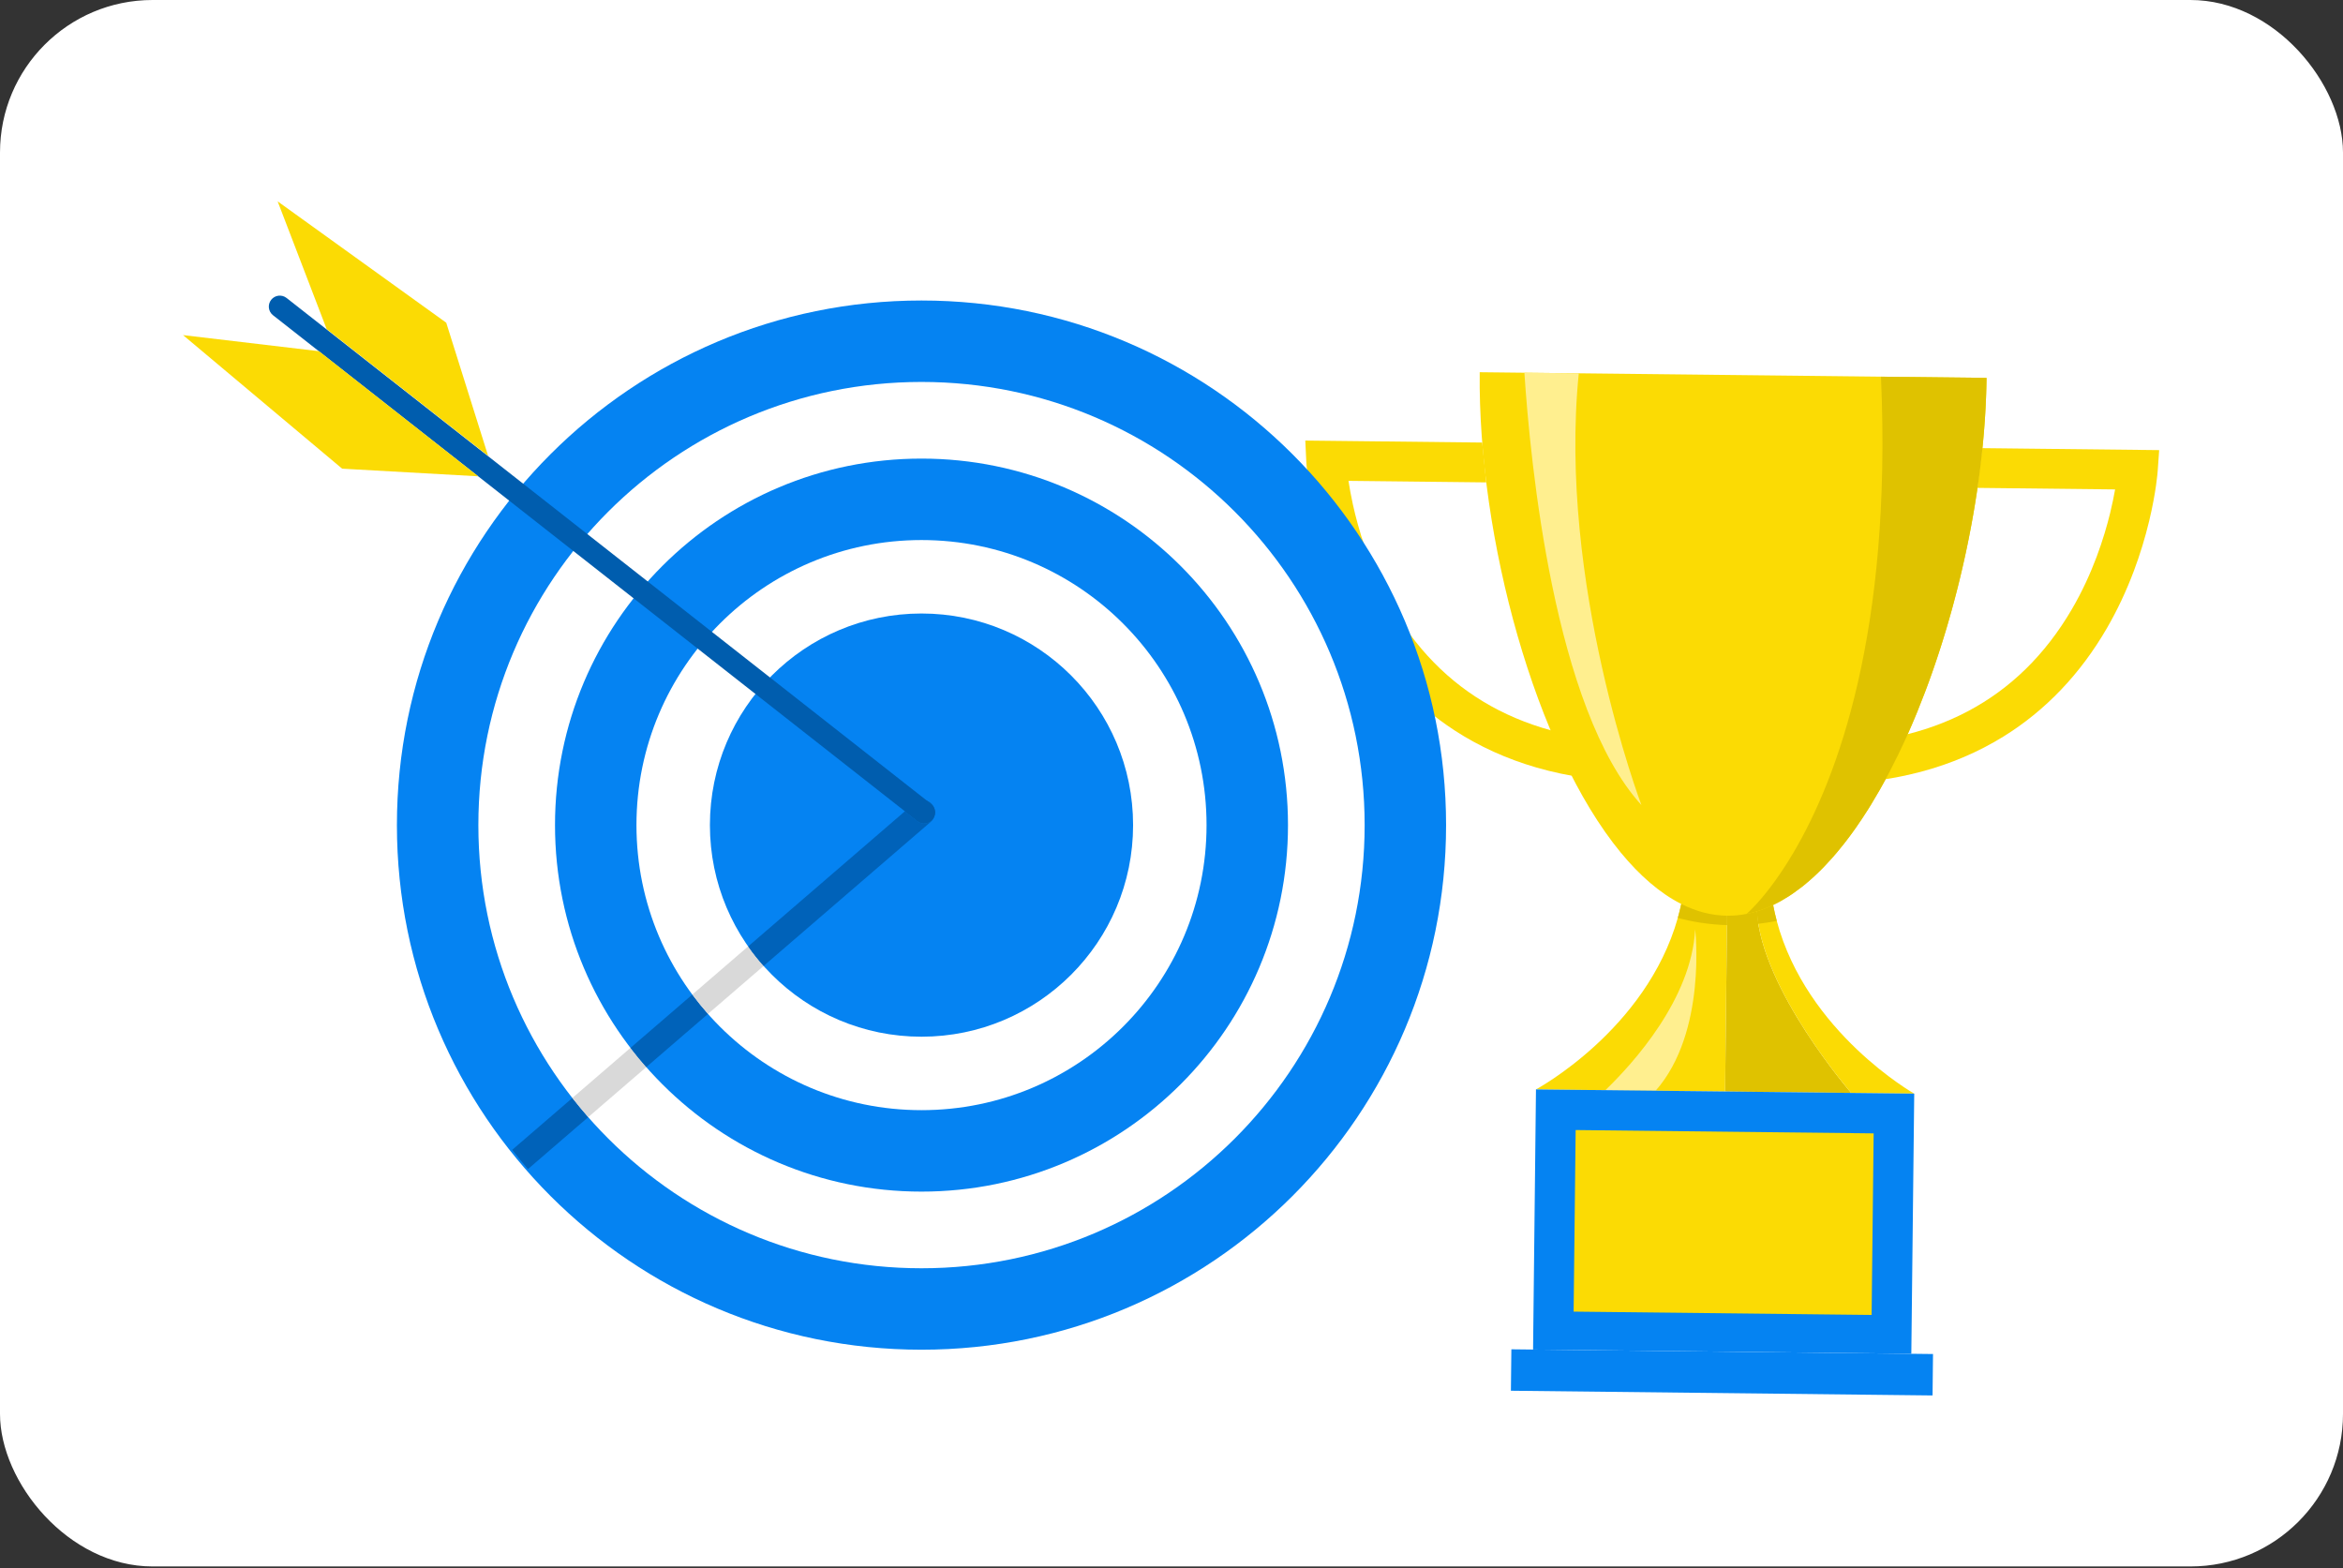
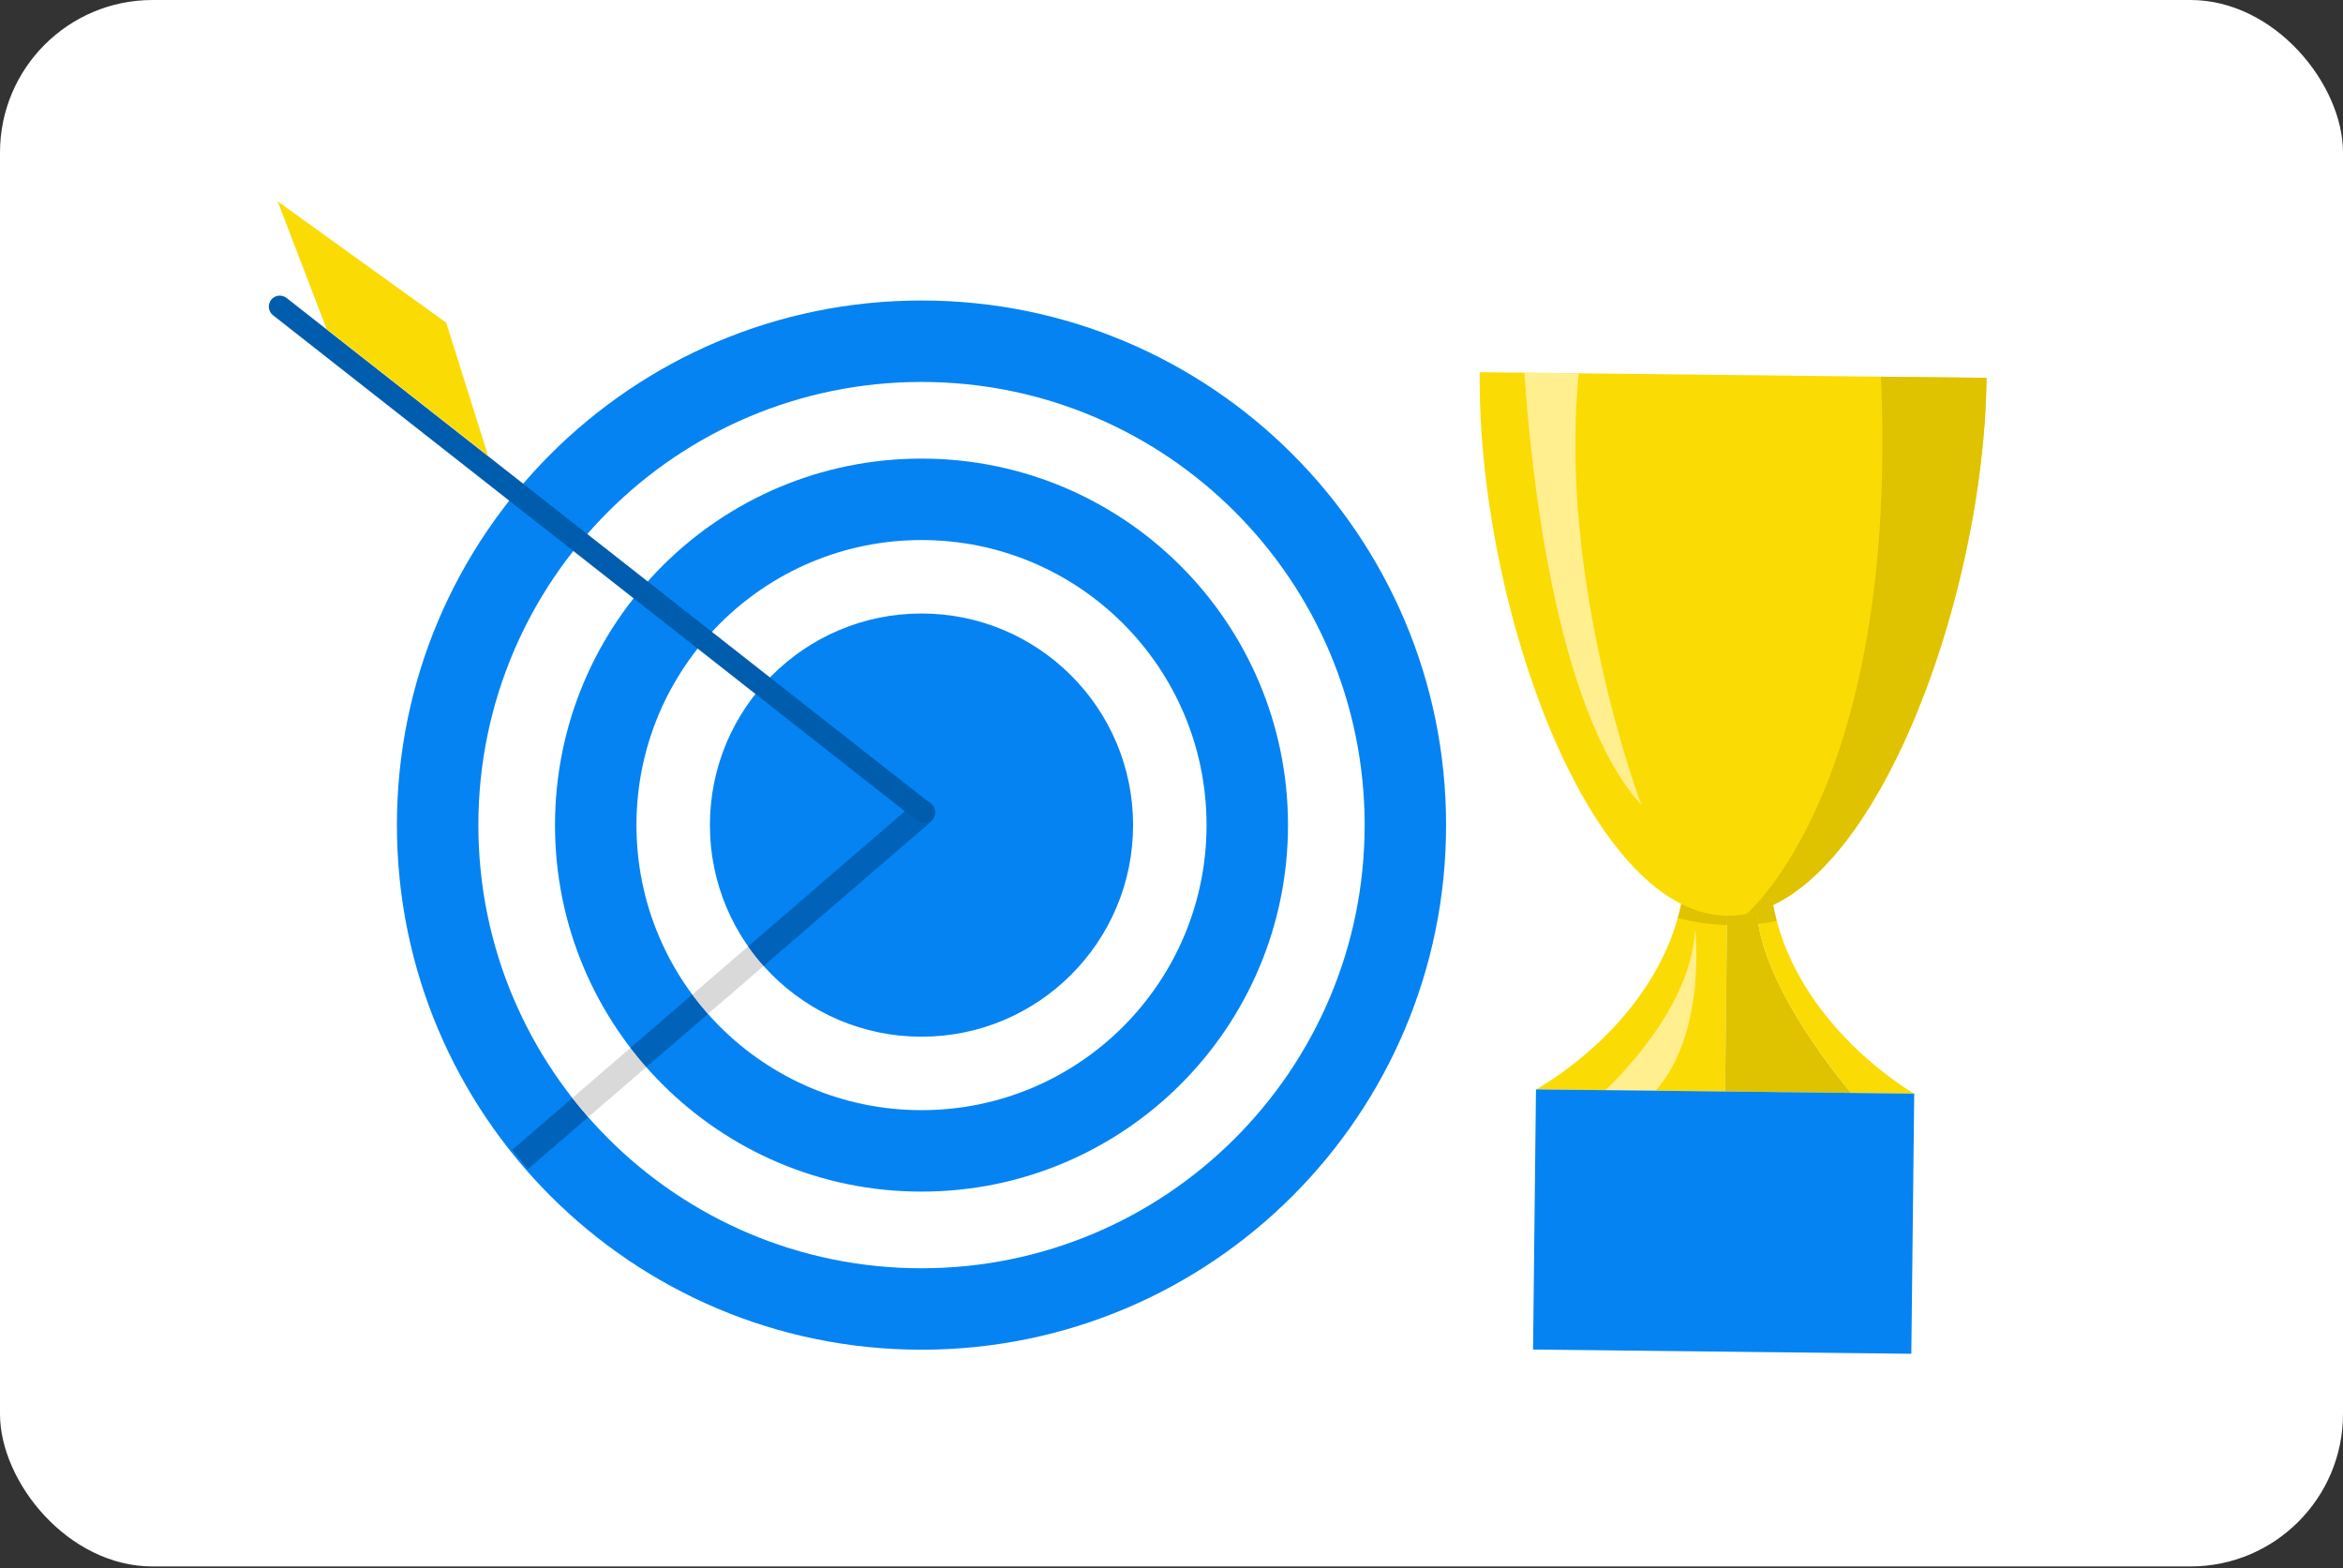
<svg xmlns="http://www.w3.org/2000/svg" width="384" height="257" viewBox="0 0 384 257" fill="none">
  <rect x="0" y="0" width="384" height="257" fill="#333333" stroke="none" />
  <rect width="384" height="256.719" rx="25" fill="white" />
  <path d="M283.156 140.891L282.731 178.884L251.734 178.537C251.734 178.537 269.784 168.855 274.982 150.431C275.194 149.684 275.383 148.923 275.549 148.147C276.047 145.831 276.337 143.386 276.366 140.816L283.156 140.891Z" fill="#FBDB04" />
  <path d="M303.396 179.116L282.732 178.884L283.156 140.892L289.946 140.968C289.931 142.269 289.984 143.539 290.099 144.778L287.948 149.351C288.696 162.166 303.396 179.116 303.396 179.116Z" fill="#DFC200" />
  <path d="M313.728 179.231L303.396 179.115C303.396 179.115 290.195 163.895 288.176 151.395C288.064 150.704 287.986 150.022 287.948 149.351L289.285 146.509L290.099 144.778C290.118 144.984 290.138 145.189 290.161 145.392C290.269 146.387 290.416 147.362 290.598 148.316V148.316C290.768 149.204 290.968 150.073 291.196 150.924C296.1 169.26 313.728 179.231 313.728 179.231Z" fill="#FBDB04" />
-   <path d="M269.058 128.189C262.876 128.12 257.064 127.309 251.785 125.778C246.936 124.371 242.431 122.329 238.399 119.706C231.604 115.288 226.036 109.19 221.848 101.58C220.218 98.62 218.798 95.421 217.625 92.073C216.69 89.404 215.91 86.633 215.305 83.836C214.267 79.038 214.101 75.794 214.094 75.659L213.928 72.202L242.925 72.526L243.586 79.057L221.007 78.805C221.173 79.898 221.406 81.211 221.729 82.682C222.605 86.657 224.346 92.651 227.672 98.632C236.052 113.703 250.001 121.452 269.131 121.667L269.058 128.189Z" fill="#FBDB04" />
-   <path d="M297.504 128.507C303.686 128.577 309.515 127.895 314.827 126.483C319.706 125.186 324.254 123.244 328.345 120.712C335.237 116.447 340.94 110.475 345.298 102.961C346.993 100.037 348.485 96.871 349.731 93.55C350.725 90.903 351.568 88.15 352.236 85.368C353.381 80.594 353.619 77.355 353.628 77.22L353.873 73.767L324.875 73.442L324.068 79.957L346.648 80.209C346.457 81.299 346.195 82.606 345.838 84.07C344.875 88.025 342.999 93.979 339.54 99.883C330.825 114.762 316.706 122.199 297.576 121.984L297.504 128.507Z" fill="#FBDB04" />
-   <path d="M316.731 228.695L247.626 227.922L247.702 221.132L316.806 221.905L316.731 228.695Z" fill="#0583F2" />
  <path d="M283.036 151.613C279.904 151.521 277.182 151.026 274.982 150.431C275.193 149.684 275.383 148.923 275.549 148.147C276.047 145.831 276.337 143.386 276.366 140.816L283.156 140.891L283.036 151.613Z" fill="#DFC200" />
  <path d="M284.086 151.629C283.732 151.629 283.382 151.623 283.036 151.613L283.156 140.891L289.947 140.968C289.932 142.269 289.985 143.539 290.099 144.778L287.948 149.351C287.987 150.022 288.064 150.704 288.176 151.395C286.753 151.557 285.387 151.629 284.086 151.629Z" fill="#DFC200" />
  <path d="M288.176 151.395C288.064 150.704 287.986 150.022 287.948 149.351L289.285 146.509L290.099 144.778C290.118 144.984 290.138 145.189 290.161 145.392C290.269 146.387 290.416 147.362 290.598 148.316V148.316C290.768 149.204 290.968 150.073 291.196 150.923C290.164 151.128 289.156 151.284 288.176 151.395Z" fill="#DFC200" />
  <path d="M325.576 61.929C325.575 62.095 325.572 62.261 325.57 62.428C325.569 62.503 325.567 62.579 325.566 62.656C325.563 62.813 325.56 62.969 325.556 63.126L325.554 63.25C325.55 63.423 325.546 63.598 325.541 63.772L325.537 63.89C325.532 64.082 325.526 64.274 325.52 64.467C325.513 64.662 325.506 64.856 325.499 65.052C325.481 65.524 325.46 65.998 325.437 66.473C325.428 66.652 325.419 66.831 325.41 67.01L325.405 67.087C325.394 67.286 325.383 67.487 325.371 67.688V67.694C325.359 67.896 325.347 68.099 325.333 68.302C325.318 68.546 325.302 68.791 325.285 69.037C325.275 69.181 325.264 69.325 325.254 69.469C325.245 69.582 325.237 69.695 325.229 69.81C325.218 69.951 325.207 70.092 325.196 70.233C325.177 70.487 325.156 70.74 325.134 70.994C325.117 71.205 325.099 71.415 325.08 71.626C325.062 71.824 325.044 72.022 325.026 72.22L325.019 72.288C324.999 72.509 324.978 72.73 324.956 72.951C324.937 73.147 324.917 73.343 324.897 73.539L324.889 73.619C324.866 73.84 324.843 74.061 324.819 74.281C324.748 74.948 324.671 75.616 324.59 76.286C324.563 76.506 324.536 76.726 324.509 76.946L324.491 77.08C324.468 77.263 324.444 77.446 324.42 77.629C324.391 77.852 324.362 78.076 324.331 78.301C324.301 78.525 324.269 78.749 324.239 78.974C324.207 79.196 324.177 79.417 324.144 79.64C324.118 79.828 324.09 80.015 324.062 80.202C324.049 80.291 324.036 80.381 324.023 80.471C324 80.623 323.976 80.776 323.953 80.93C323.876 81.433 323.797 81.937 323.715 82.441C323.683 82.637 323.651 82.833 323.618 83.029C323.6 83.143 323.58 83.257 323.561 83.373C323.538 83.511 323.515 83.649 323.49 83.787L323.469 83.912C323.442 84.069 323.414 84.227 323.387 84.385C323.348 84.611 323.308 84.837 323.266 85.063L323.254 85.135C323.217 85.337 323.181 85.538 323.144 85.741C323.104 85.957 323.064 86.173 323.023 86.389L323.006 86.483C322.967 86.687 322.928 86.892 322.888 87.097C322.845 87.324 322.801 87.55 322.756 87.776C322.713 87.994 322.67 88.212 322.627 88.43C322.576 88.68 322.526 88.929 322.474 89.179C322.431 89.389 322.387 89.6 322.343 89.81C322.298 90.024 322.252 90.238 322.207 90.451C322.154 90.695 322.102 90.94 322.049 91.182C321.951 91.628 321.852 92.074 321.751 92.517C321.713 92.684 321.675 92.852 321.636 93.019L321.591 93.213C321.485 93.671 321.377 94.127 321.267 94.583C321.217 94.794 321.165 95.005 321.114 95.216C321.059 95.44 321.004 95.664 320.947 95.888V95.892C320.892 96.115 320.835 96.338 320.779 96.56C320.723 96.782 320.666 97.003 320.609 97.225C320.493 97.674 320.375 98.122 320.255 98.569C320.199 98.781 320.143 98.992 320.085 99.203L320.07 99.259C320.013 99.466 319.957 99.673 319.9 99.879L319.894 99.903C319.832 100.124 319.771 100.345 319.708 100.566C319.649 100.777 319.59 100.989 319.529 101.199C319.4 101.651 319.27 102.102 319.138 102.552C319.073 102.771 319.008 102.991 318.943 103.21C318.881 103.413 318.82 103.617 318.759 103.82L318.744 103.867C318.679 104.086 318.611 104.304 318.544 104.521L318.492 104.687C318.442 104.85 318.391 105.013 318.341 105.176C318.273 105.393 318.204 105.61 318.135 105.827C318.073 106.022 318.01 106.218 317.947 106.413L317.927 106.476C317.872 106.645 317.817 106.814 317.762 106.983C317.732 107.079 317.7 107.174 317.668 107.27L317.623 107.404C317.584 107.525 317.544 107.647 317.503 107.769C317.432 107.984 317.36 108.198 317.287 108.412C317.224 108.599 317.161 108.787 317.097 108.974L317.058 109.085C316.989 109.287 316.92 109.489 316.849 109.69C316.786 109.874 316.722 110.058 316.657 110.241L316.627 110.327C316.556 110.529 316.484 110.731 316.412 110.932C316.345 111.121 316.276 111.31 316.208 111.499C316.162 111.626 316.115 111.752 316.069 111.88C316.027 111.995 315.984 112.111 315.942 112.227C315.865 112.434 315.788 112.64 315.711 112.845C315.634 113.054 315.556 113.262 315.477 113.47C315.077 114.524 314.667 115.567 314.248 116.596C314.174 116.779 314.098 116.963 314.022 117.146C313.939 117.348 313.856 117.549 313.771 117.749C313.689 117.949 313.603 118.148 313.519 118.347C313.459 118.487 313.401 118.625 313.341 118.764L313.322 118.809C313.273 118.923 313.224 119.036 313.175 119.149C313.054 119.429 312.933 119.707 312.81 119.983C312.773 120.068 312.735 120.153 312.697 120.237C312.628 120.395 312.558 120.551 312.487 120.708C312.421 120.854 312.355 120.999 312.29 121.144C312.249 121.232 312.21 121.321 312.169 121.409C312.12 121.516 312.071 121.622 312.022 121.729C311.755 122.308 311.485 122.882 311.211 123.449C311.155 123.564 311.1 123.679 311.043 123.794C310.139 125.657 309.199 127.454 308.229 129.174C308.165 129.288 308.1 129.403 308.035 129.516C307.58 130.314 307.119 131.095 306.651 131.858C306.585 131.966 306.518 132.074 306.45 132.183C306.327 132.382 306.203 132.579 306.08 132.775C305.461 133.754 304.831 134.701 304.191 135.614C304.121 135.713 304.051 135.812 303.981 135.911C303.911 136.009 303.841 136.108 303.771 136.206C303.706 136.296 303.642 136.385 303.578 136.473C303.418 136.694 303.258 136.911 303.097 137.127C302.99 137.271 302.883 137.413 302.774 137.554C302.661 137.704 302.547 137.852 302.432 138C302.341 138.119 302.248 138.236 302.156 138.354C301.818 138.781 301.478 139.199 301.137 139.606C300.881 139.911 300.623 140.211 300.365 140.505L300.171 140.724C299.759 141.186 299.344 141.634 298.924 142.067L298.738 142.258C298.662 142.336 298.586 142.412 298.511 142.487L298.305 142.693C298.07 142.926 297.835 143.153 297.598 143.375C297.522 143.447 297.446 143.518 297.37 143.589C297.242 143.706 297.114 143.823 296.986 143.939L296.796 144.107C296.525 144.348 296.253 144.581 295.979 144.809C295.902 144.873 295.824 144.937 295.746 145.001C295.61 145.111 295.474 145.22 295.338 145.328L295.201 145.435C294.773 145.767 294.343 146.083 293.91 146.383L293.713 146.518L293.504 146.659L293.295 146.796L293.086 146.932C292.731 147.159 292.375 147.374 292.016 147.577L291.881 147.653L291.694 147.756L291.488 147.867C291.218 148.012 290.945 148.15 290.672 148.282L290.599 148.316L290.476 148.374L290.472 148.376L290.251 148.478L290.205 148.499L290.052 148.567L289.898 148.634C289.454 148.825 289.007 148.998 288.559 149.153L288.409 149.203L288.354 149.222L288.178 149.279L288.145 149.289L287.951 149.349L287.948 149.351C287.737 149.416 287.525 149.476 287.314 149.531L287.139 149.576L287.078 149.592L286.938 149.627L286.728 149.675L286.555 149.713C286.453 149.735 286.352 149.756 286.251 149.776C285.195 149.983 284.128 150.083 283.054 150.071C280.485 150.042 277.976 149.37 275.549 148.148C272.056 146.389 268.729 143.487 265.625 139.717C251.643 122.733 242.209 88.132 242.513 61L325.576 61.929Z" fill="#FBDB04" />
  <path d="M325.576 61.928C325.575 62.095 325.572 62.261 325.57 62.428C325.569 62.503 325.567 62.579 325.566 62.656C325.563 62.812 325.56 62.969 325.557 63.126L325.554 63.249C325.55 63.423 325.546 63.598 325.541 63.772L325.537 63.89C325.532 64.082 325.526 64.274 325.52 64.467C325.513 64.661 325.506 64.856 325.499 65.051C325.481 65.524 325.461 65.997 325.437 66.473C325.428 66.652 325.419 66.831 325.41 67.009L325.405 67.086C325.394 67.286 325.384 67.487 325.371 67.687V67.694C325.359 67.896 325.347 68.099 325.333 68.301C325.318 68.546 325.302 68.791 325.285 69.036C325.275 69.18 325.264 69.324 325.254 69.468C325.245 69.582 325.237 69.695 325.229 69.809C325.218 69.951 325.207 70.092 325.196 70.233C325.177 70.486 325.156 70.74 325.134 70.994C325.117 71.205 325.099 71.415 325.08 71.626C325.062 71.824 325.044 72.022 325.026 72.22L325.019 72.287C324.999 72.508 324.978 72.729 324.956 72.95C324.937 73.147 324.917 73.343 324.897 73.539L324.889 73.618C324.866 73.839 324.843 74.06 324.819 74.281C324.748 74.948 324.671 75.615 324.59 76.286C324.563 76.506 324.536 76.725 324.509 76.945L324.491 77.08C324.468 77.263 324.444 77.445 324.42 77.628C324.391 77.852 324.362 78.076 324.332 78.3C324.301 78.525 324.27 78.749 324.239 78.974C324.207 79.196 324.177 79.417 324.145 79.639C324.118 79.827 324.09 80.014 324.062 80.201C324.049 80.291 324.036 80.381 324.023 80.471C324 80.623 323.977 80.776 323.953 80.93C323.876 81.433 323.797 81.937 323.715 82.441C323.684 82.636 323.651 82.833 323.618 83.029C323.6 83.143 323.58 83.257 323.561 83.372C323.538 83.51 323.515 83.649 323.49 83.787L323.469 83.912C323.442 84.069 323.415 84.226 323.387 84.385C323.348 84.61 323.308 84.836 323.266 85.062L323.254 85.135C323.218 85.336 323.181 85.538 323.144 85.741C323.104 85.956 323.064 86.173 323.023 86.389L323.006 86.483C322.967 86.687 322.928 86.892 322.888 87.097C322.845 87.323 322.801 87.549 322.756 87.775C322.714 87.994 322.67 88.212 322.627 88.43C322.576 88.679 322.526 88.929 322.474 89.178C322.431 89.388 322.387 89.6 322.343 89.81C322.298 90.024 322.252 90.238 322.207 90.451C322.154 90.695 322.102 90.94 322.049 91.182C321.951 91.628 321.853 92.073 321.751 92.517C321.713 92.684 321.675 92.852 321.636 93.019L321.591 93.213C321.485 93.671 321.377 94.127 321.268 94.583C321.217 94.794 321.165 95.005 321.114 95.216C321.059 95.439 321.004 95.664 320.947 95.888V95.891C320.892 96.115 320.836 96.338 320.779 96.56C320.723 96.782 320.666 97.003 320.609 97.225C320.493 97.674 320.375 98.122 320.255 98.569C320.199 98.781 320.143 98.992 320.085 99.203L320.07 99.258C320.013 99.466 319.957 99.673 319.9 99.879L319.894 99.902C319.832 100.124 319.771 100.345 319.708 100.566C319.65 100.777 319.59 100.989 319.529 101.199C319.4 101.651 319.27 102.102 319.138 102.552C319.073 102.771 319.008 102.991 318.943 103.21C318.881 103.413 318.82 103.617 318.759 103.82L318.744 103.867C318.679 104.085 318.611 104.304 318.544 104.521L318.492 104.687C318.442 104.85 318.391 105.012 318.341 105.175C318.273 105.393 318.204 105.61 318.135 105.827C318.073 106.022 318.01 106.218 317.947 106.413L317.927 106.476C317.873 106.644 317.817 106.814 317.762 106.983C317.732 107.079 317.7 107.174 317.668 107.27L317.623 107.404C317.584 107.525 317.544 107.647 317.503 107.768C317.432 107.984 317.36 108.198 317.287 108.411C317.224 108.599 317.161 108.786 317.097 108.973L317.058 109.085C316.989 109.287 316.92 109.489 316.85 109.69C316.786 109.874 316.722 110.058 316.658 110.241L316.627 110.327C316.556 110.529 316.484 110.731 316.413 110.932C316.345 111.121 316.276 111.31 316.208 111.499C316.162 111.625 316.115 111.752 316.069 111.879C316.027 111.995 315.984 112.111 315.942 112.227C315.865 112.434 315.788 112.64 315.711 112.845C315.635 113.054 315.556 113.262 315.477 113.469C315.077 114.524 314.667 115.567 314.248 116.595C314.174 116.779 314.098 116.963 314.022 117.146C313.939 117.348 313.856 117.549 313.771 117.748C313.689 117.949 313.603 118.148 313.519 118.347C313.459 118.487 313.401 118.625 313.341 118.764L313.322 118.809C313.273 118.923 313.224 119.036 313.175 119.149C313.054 119.428 312.933 119.707 312.81 119.983C312.773 120.068 312.735 120.153 312.697 120.237C312.628 120.395 312.558 120.551 312.487 120.708C312.422 120.854 312.355 120.999 312.29 121.143C312.249 121.232 312.21 121.32 312.169 121.409C312.12 121.516 312.071 121.622 312.022 121.728C311.755 122.308 311.485 122.881 311.211 123.449C311.155 123.563 311.1 123.678 311.044 123.794C310.139 125.657 309.199 127.453 308.229 129.173C308.165 129.288 308.1 129.403 308.035 129.516C307.58 130.314 307.119 131.094 306.651 131.857C306.585 131.966 306.518 132.074 306.45 132.183C306.327 132.381 306.203 132.579 306.08 132.774C305.461 133.754 304.831 134.7 304.191 135.613C304.121 135.713 304.051 135.812 303.981 135.91C303.912 136.009 303.841 136.107 303.771 136.206C303.706 136.295 303.642 136.385 303.578 136.473C303.418 136.693 303.258 136.91 303.097 137.126C302.99 137.27 302.883 137.413 302.774 137.554C302.661 137.704 302.547 137.852 302.433 137.999C302.341 138.119 302.248 138.236 302.156 138.354C301.818 138.781 301.478 139.199 301.137 139.606C300.882 139.911 300.623 140.211 300.365 140.505L300.171 140.723C299.759 141.186 299.344 141.634 298.924 142.067L298.738 142.258C298.663 142.336 298.586 142.412 298.511 142.487L298.305 142.693C298.07 142.926 297.835 143.152 297.598 143.374C297.522 143.447 297.446 143.517 297.37 143.589C297.242 143.706 297.114 143.823 296.986 143.939L296.796 144.107C296.526 144.348 296.253 144.581 295.979 144.809C295.902 144.873 295.824 144.937 295.746 145.001C295.61 145.111 295.474 145.22 295.338 145.328L295.201 145.434C294.773 145.767 294.343 146.083 293.91 146.383L293.713 146.518L293.505 146.658L293.295 146.796L293.086 146.932C292.732 147.158 292.375 147.374 292.016 147.576L291.882 147.652L291.694 147.756L291.488 147.867C291.218 148.012 290.945 148.15 290.672 148.281L290.599 148.315V148.316L290.476 148.374L290.472 148.376L290.251 148.478L290.206 148.498L290.052 148.567L289.898 148.634C289.454 148.825 289.007 148.998 288.559 149.153L288.409 149.203L288.354 149.222L288.178 149.279L288.145 149.289L287.951 149.349L287.948 149.351C287.737 149.415 287.526 149.476 287.314 149.531L287.139 149.576L287.078 149.592L286.938 149.626L286.729 149.674L286.555 149.712C286.453 149.735 286.352 149.756 286.251 149.775C286.251 149.775 287.447 148.776 289.285 146.509C289.563 146.166 289.855 145.794 290.161 145.392C291.296 143.9 292.608 141.994 293.997 139.628C301.058 127.607 310.127 103.705 308.277 61.735L325.576 61.928Z" fill="#DFC200" />
  <path d="M269.016 131.935C254.696 116.216 250.795 75.68 249.837 61.081L258.75 61.181C255.286 95.594 268.968 131.806 269.016 131.935Z" fill="#FFEF8F" />
  <path d="M271.341 178.757L263.109 178.665C267.625 174.309 277.229 163.755 277.825 152.296C277.825 152.296 279.792 169.186 271.341 178.757Z" fill="#FFEF8F" />
  <path d="M313.251 221.865L251.258 221.171L251.735 178.538L313.728 179.231L313.251 221.865Z" fill="#0583F2" />
-   <path d="M306.745 215.501L257.905 214.955L258.238 185.198L307.077 185.744L306.745 215.501Z" fill="#FBDB04" />
  <path d="M65.051 135.223C65.051 182.705 103.544 221.198 151.027 221.198C198.51 221.198 237.002 182.705 237.002 135.223C237.002 87.74 198.51 49.248 151.027 49.248C103.544 49.248 65.051 87.74 65.051 135.223Z" fill="#0583F2" />
  <path d="M78.4 135.223C78.4 175.334 110.916 207.851 151.027 207.851C191.138 207.851 223.655 175.334 223.655 135.223C223.655 95.112 191.138 62.595 151.027 62.595C110.916 62.595 78.4 95.112 78.4 135.223Z" fill="white" />
  <path d="M90.962 135.223C90.962 168.396 117.854 195.288 151.027 195.288C184.2 195.288 211.092 168.396 211.092 135.223C211.092 102.049 184.2 75.157 151.027 75.157C117.854 75.157 90.962 102.049 90.962 135.223Z" fill="#0583F2" />
  <path d="M104.31 135.223C104.31 161.024 125.226 181.94 151.027 181.94C176.829 181.94 197.744 161.024 197.744 135.223C197.744 109.422 176.829 88.506 151.027 88.506C125.226 88.506 104.31 109.422 104.31 135.223Z" fill="white" />
  <path d="M116.349 135.222C116.349 154.375 131.875 169.901 151.027 169.901C170.179 169.901 185.705 154.375 185.705 135.222C185.705 116.07 170.179 100.544 151.027 100.544C131.875 100.544 116.349 116.07 116.349 135.222Z" fill="#0583F2" />
-   <path d="M86.525 191.602C85.643 190.568 84.784 189.515 83.948 188.44L93.8 179.947C94.637 181.017 95.508 182.067 96.402 183.088L86.525 191.602Z" fill="#0062B9" />
+   <path d="M86.525 191.602C85.643 190.568 84.784 189.515 83.948 188.44L93.8 179.947C94.637 181.017 95.508 182.067 96.402 183.088L86.525 191.602" fill="#0062B9" />
  <path d="M96.402 183.088C95.508 182.067 94.637 181.017 93.8 179.947L103.328 171.733C104.156 172.813 105.02 173.865 105.918 174.885L96.402 183.088Z" fill="#D9D9D9" />
  <path d="M105.918 174.885C105.02 173.865 104.156 172.813 103.328 171.733L113.46 162.998C114.27 164.092 115.128 165.151 116.028 166.169L105.918 174.885Z" fill="#0062B9" />
  <path d="M116.028 166.169C115.127 165.151 114.27 164.092 113.46 162.998L122.613 155.108C123.396 156.224 124.242 157.293 125.148 158.307L116.028 166.169Z" fill="#D9D9D9" />
  <path d="M151.452 134.94C151.985 134.94 152.513 134.705 152.868 134.252C153.481 133.47 153.346 132.34 152.563 131.726L46.967 48.832C46.185 48.219 45.054 48.355 44.441 49.137C43.828 49.918 43.964 51.05 44.745 51.663L150.342 134.556C150.672 134.815 151.063 134.94 151.452 134.94Z" fill="#005DAE" />
  <path d="M53.541 53.943L45.504 33L73.135 52.888L79.999 74.711L53.541 53.943Z" fill="#FBDB04" />
-   <path d="M52.277 57.556L30 54.919L56.075 76.808C63.507 77.225 70.939 77.642 78.372 78.06C69.673 71.225 60.975 64.39 52.277 57.556Z" fill="#FBDB04" />
  <path d="M125.148 158.307C124.242 157.292 123.396 156.224 122.613 155.108L148.306 132.958L150.342 134.556C150.672 134.815 151.063 134.94 151.452 134.94C151.985 134.94 152.513 134.705 152.868 134.252C153.119 133.933 153.244 133.555 153.252 133.178C153.25 133.299 153.237 133.42 153.213 133.539C153.128 133.971 152.904 134.379 152.544 134.689L125.148 158.307ZM153.251 133.092C153.237 132.576 153.002 132.069 152.563 131.726L151.947 131.242C152.25 131.359 152.53 131.549 152.757 131.813C153.077 132.184 153.24 132.637 153.251 133.092Z" fill="#0062B9" />
  <path d="M151.452 134.94C151.063 134.94 150.672 134.815 150.342 134.556L148.306 132.958L149.881 131.601C150.267 131.268 150.74 131.106 151.212 131.106C151.462 131.106 151.711 131.151 151.947 131.242L152.563 131.726C153.002 132.07 153.237 132.576 153.251 133.092C153.252 133.121 153.252 133.149 153.252 133.178C153.244 133.555 153.119 133.933 152.868 134.252C152.513 134.705 151.985 134.94 151.452 134.94Z" fill="#005DAE" />
</svg>